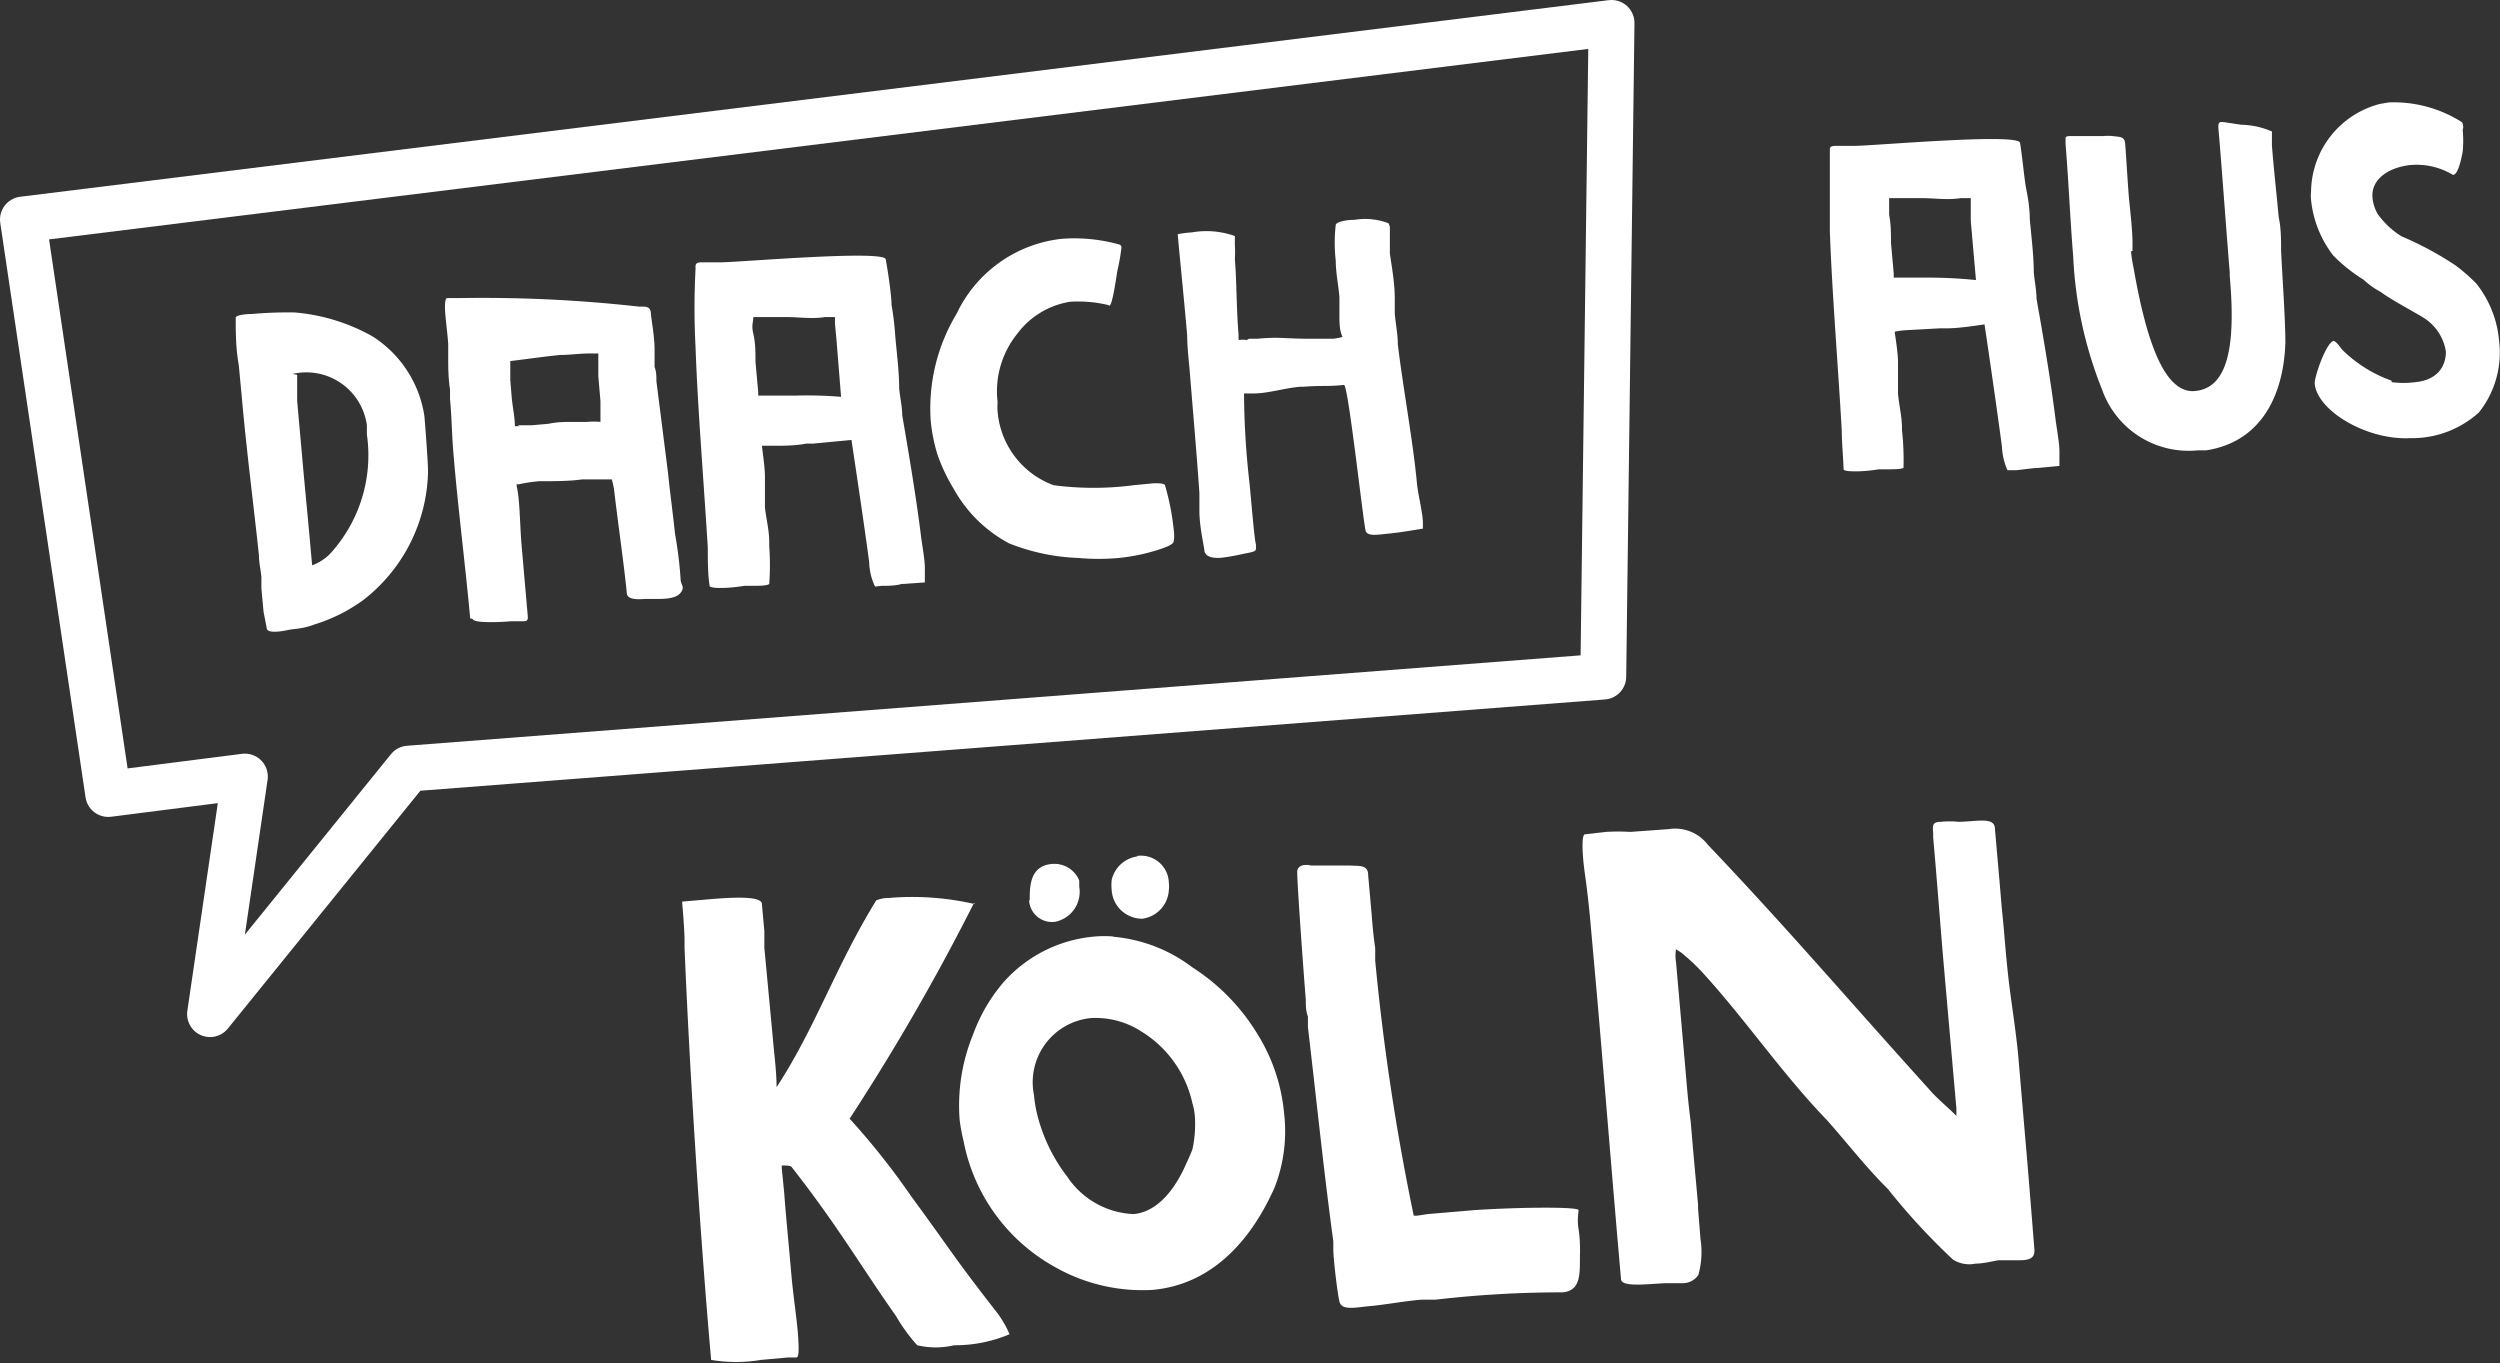
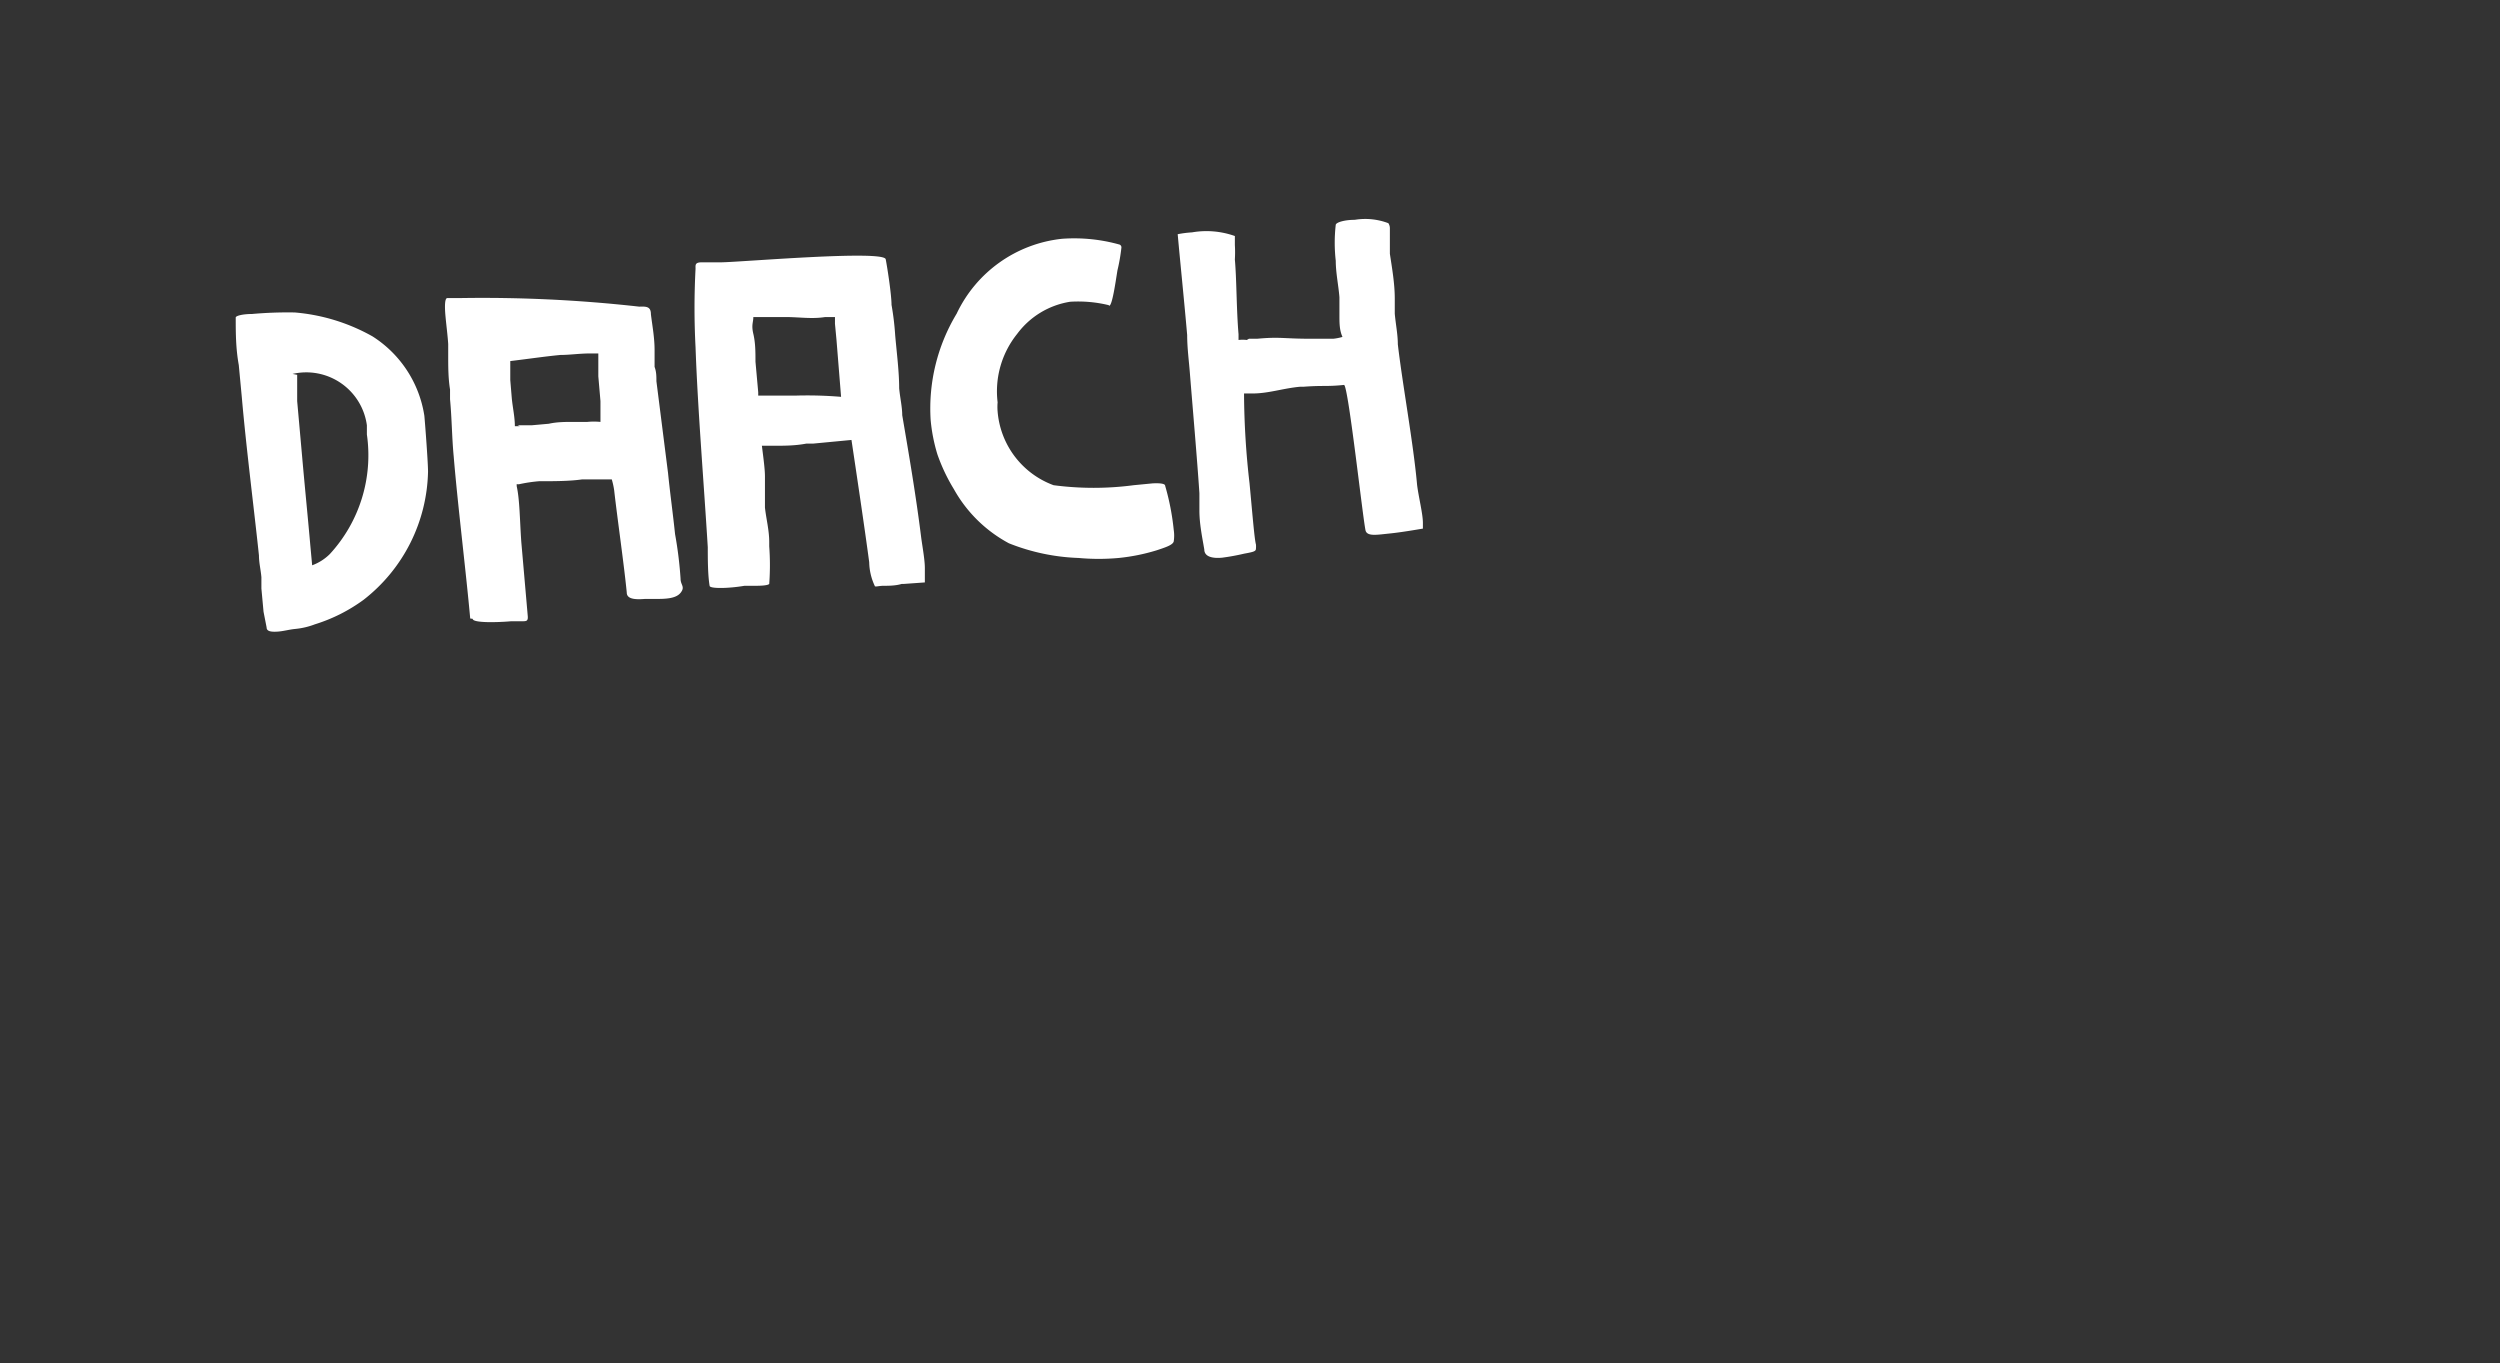
<svg xmlns="http://www.w3.org/2000/svg" viewBox="0 0 81.77 44.58">
  <rect x="0" y="0" width="81.77" height="44.58" fill="#333333" stroke="none" />
  <defs>
    <style>.cls-1{fill:none;stroke:#fff;stroke-linecap:round;stroke-linejoin:round;stroke-width:1.5px;}.cls-2{fill:#fff;}</style>
  </defs>
  <title>sprechblase-koeln</title>
  <g id="Ebene_2" data-name="Ebene 2">
    <g id="Ebene_1-2" data-name="Ebene 1">
-       <polygon class="cls-1" points="3.54 25.97 0.75 7.18 52.71 0.75 52.44 22.13 13.37 25.14 6.87 33.17 8.01 25.4 3.54 25.97" />
      <path class="cls-2" d="M40.78,11.12a1.12,1.12,0,0,0-.27,0l0-.19c-.07-.81-.06-1.77-.12-2.44a4.1,4.1,0,0,0,0-.48l0-.29a2.77,2.77,0,0,0-1.4-.12,3.68,3.68,0,0,0-.47.06c.09,1,.21,2.15.31,3.3,0,.43.06.86.09,1.26.08,1,.24,2.84.31,3.91l0,.25,0,.32c0,.43.09.86.16,1.27,0,.25.29.3.59.27a7.12,7.12,0,0,0,.71-.13c.33-.06.39-.08.39-.17a.79.79,0,0,0,0-.13c-.05-.17-.12-1.05-.21-2a26.45,26.45,0,0,1-.18-2.94h.28c.52,0,1-.17,1.55-.22h.11c.66-.05.77,0,1.33-.06.14,0,.64,4.6.71,4.78s.38.12.78.08.9-.13,1.09-.16c0,0,0-.08,0-.19,0-.29-.14-.84-.19-1.24-.12-1.36-.48-3.3-.63-4.6,0-.32-.07-.66-.1-1,0-.16,0-.32,0-.49,0-.5-.09-1-.16-1.47V8.19c0-.24,0-.53,0-.72a.3.3,0,0,0-.05-.17,2.13,2.13,0,0,0-1.1-.11c-.33,0-.6.08-.62.16a5.16,5.16,0,0,0,0,1.18c0,.39.09.81.12,1.19l0,.27,0,.34c0,.23,0,.47.1.69a1.77,1.77,0,0,1-.3.06c-.26,0-.52,0-.74,0-.9,0-1-.07-1.75,0-.08,0-.18,0-.27,0M36.28,10h0c.1,0,.21-.79.27-1.16a5.94,5.94,0,0,0,.13-.75A.1.1,0,0,0,36.62,8a5.49,5.49,0,0,0-1.88-.19,4.32,4.32,0,0,0-3.45,2.45,6,6,0,0,0-.85,3.48,5.55,5.55,0,0,0,.22,1.12A5.88,5.88,0,0,0,31.2,16,4.48,4.48,0,0,0,33,17.77a6.75,6.75,0,0,0,2.28.48,7.2,7.2,0,0,0,1.31,0A6.35,6.35,0,0,0,37.83,18c.27-.09.53-.17.56-.29a1.24,1.24,0,0,0,0-.38,8,8,0,0,0-.28-1.44c0-.08-.2-.09-.41-.08l-.62.06a10,10,0,0,1-2.62,0,2.81,2.81,0,0,1-1.83-2.41,1.71,1.71,0,0,1,0-.3,3,3,0,0,1,.64-2.24A2.68,2.68,0,0,1,35,9.87a4.23,4.23,0,0,1,1.26.11m-8.75,3A13.19,13.19,0,0,0,26,12.94H24.8v-.11l-.09-1c0-.32,0-.61-.07-.91s0-.37,0-.55l.74,0h.32c.44,0,.85.07,1.29,0h.32c0,.09,0,.13,0,.22l.05.53Zm2.74,6.07s0-.2,0-.47-.08-.7-.12-1c-.17-1.37-.4-2.71-.62-4,0-.27-.07-.56-.1-.88,0-.55-.08-1.16-.13-1.73a9,9,0,0,0-.12-1c0-.32-.13-1.18-.19-1.49s-4.69.09-5.38.1c-.2,0-.41,0-.64,0s-.2.1-.2.21a24.48,24.48,0,0,0,0,2.57v0c.07,2,.27,4.41.4,6.54,0,.35,0,.91.06,1.26,0,.1.62.09,1.14,0l.35,0c.1,0,.4,0,.46-.06a8.4,8.4,0,0,0,0-1.23v-.14c0-.39-.1-.76-.14-1.13l0-.27c0-.24,0-.5,0-.75s-.06-.67-.1-1l.36,0c.37,0,.72,0,1.09-.07l.22,0,1.26-.12c.15,1,.43,2.87.58,4a1.9,1.9,0,0,0,.18.77c0,.05.13,0,.29,0s.39,0,.59-.06h.06ZM17,13.94h-.16c0-.3-.07-.6-.1-.91l-.05-.6,0-.45,0-.17c.66-.08,1.12-.15,1.64-.2.31,0,.62-.05,1-.05l.24,0c0,.09,0,.19,0,.28l0,.47.07.81,0,.43,0,.25a2.17,2.17,0,0,0-.43,0l-.13,0h-.34c-.25,0-.52,0-.79.06h0l-.56.05c-.17,0-.33,0-.46,0m-1.47,6.33c0,.14.8.12,1.26.08l.35,0c.15,0,.21,0,.19-.19l-.21-2.41C17,17,17,16.35,16.9,15.9c0,0,0-.05,0-.06s0,0,.07,0a5,5,0,0,1,.66-.1c.48,0,1,0,1.41-.06l.37,0,.47,0,.13,0a2.45,2.45,0,0,1,.08.37c.1.89.32,2.41.41,3.33,0,.2.23.24.59.21l.34,0c.3,0,.67,0,.83-.2s0-.25,0-.46a12.94,12.94,0,0,0-.18-1.46c-.07-.67-.16-1.31-.23-2l-.38-3c0-.16,0-.31-.06-.47l0-.55c0-.4-.07-.77-.12-1.17,0-.25-.14-.26-.38-.25A45.87,45.87,0,0,0,15,9.75l-.37,0c-.08,0-.09.25-.06.58s.07.62.09.92l0,.37c0,.37,0,.75.06,1.12l0,.32c.06.63.06,1.24.12,1.87.13,1.57.4,3.75.54,5.3m-5.81-8A2,2,0,0,1,12,13.91c0,.09,0,.2,0,.3a4.77,4.77,0,0,1-1.21,3.91,1.6,1.6,0,0,1-.58.37l-.06-.65c-.07-.81-.2-2.12-.27-2.93l-.16-1.79,0-.47c0-.13,0-.26,0-.39m-1,8.26c0,.13.14.15.34.14s.39-.07.61-.09a2.43,2.43,0,0,0,.63-.15,5.39,5.39,0,0,0,1.59-.8A5.45,5.45,0,0,0,14,15.43c0-.3-.09-1.5-.12-1.83A3.75,3.75,0,0,0,12.18,11a6.24,6.24,0,0,0-2.54-.78,13.23,13.23,0,0,0-1.4.05c-.3,0-.54.06-.53.12,0,.47,0,1,.1,1.55L7.91,13c.14,1.62.4,3.65.56,5.17,0,.24.06.47.08.71l0,.37.07.76Z" />
-       <path class="cls-2" d="M51.84,27.29c-.11,0-.1.6,0,1.3s.16,1.34.2,1.8l.19,2.12c.25,2.87.54,6.51.79,9.32,0,.28.81.17,1.47.14l.53,0a.61.61,0,0,0,.53-.27,2.76,2.76,0,0,0,.07-1.17l-.08-1v-.13l-.17-1.88-.07-.83c-.08-.59-.13-1.21-.18-1.8l-.2-2.28-.1-1.14a1.2,1.2,0,0,1,0-.42l.16.1a6.6,6.6,0,0,1,.77.73c1.37,1.51,2.56,3.26,4,4.75.66.74,1.28,1.55,2,2.26a21.28,21.28,0,0,0,2.13,2.31,1,1,0,0,0,.74.13c.22,0,.48-.06.74-.11h.71c.37,0,.49-.11.47-.36-.06-.76-.22-2.78-.3-3.66l-.22-2.58c-.07-.81-.21-1.66-.31-2.47-.07-.59-.12-1.18-.17-1.78l-.07-.72-.07-.83-.15-1.71c0-.4-.57-.24-1.19-.23a2.89,2.89,0,0,0-.58,0c-.28,0-.27.13-.25.35v.17c.06.6.27,3.27.32,3.86l.44,5,0,.24c-.27-.28-.65-.58-.89-.87-2.52-2.78-4.62-5.25-7.24-8a1.35,1.35,0,0,0-1.29-.51l-1.25.09a6.6,6.6,0,0,0-.79,0Zm-9.05,1h-.07c-.2,0-.3.11-.29.24,0,.44.22,3.45.28,4.17,0,.18,0,.37.07.55l0,.35c.28,2.38.53,4.81.83,7l0,.26c0,.31.13,1.4.2,1.71s.54.19,1,.15,1.17-.17,1.68-.21h.46A35.78,35.78,0,0,1,51,42.27h.11c.65-.06.55-.69.57-1.33,0-.14,0-.44-.05-.75s0-.5,0-.61-1.89-.1-3.4,0l-1.53.13-.33.05a.57.57,0,0,1-.13,0,76.31,76.31,0,0,1-1.26-8.34l0-.42c-.06-.37-.09-.77-.12-1.14l-.11-1.23c0-.35-.27-.3-.6-.32l-1.26,0M39,36.08a2,2,0,0,1,.08.41A3.86,3.86,0,0,1,39,37.6c-.07.18-.16.37-.24.55-.46,1-1.06,1.51-1.69,1.56a2.74,2.74,0,0,1-2.16-1.22,5.5,5.5,0,0,1-1-2.1,4.19,4.19,0,0,1-.09-.57,2.11,2.11,0,0,1,1.85-2.52,2.75,2.75,0,0,1,1.65.43A3.68,3.68,0,0,1,39,36.08m-2.59-5.45a3.63,3.63,0,0,0-.58,0,4.49,4.49,0,0,0-3,1.49,5.5,5.5,0,0,0-1,1.71,6.12,6.12,0,0,0-.44,2.82,6.52,6.52,0,0,0,.13.69,6,6,0,0,0,3,4.11,5.79,5.79,0,0,0,3.17.74c1.74-.15,3.11-1.35,4-3.35A5.07,5.07,0,0,0,42,36.41a5.9,5.9,0,0,0-.86-2.57A6.75,6.75,0,0,0,39,31.64a5,5,0,0,0-2.58-1m.8-2.63a1,1,0,0,0-.86.78,1.55,1.55,0,0,0,0,.31,1,1,0,0,0,1,.95h0a1,1,0,0,0,.87-.93,1,1,0,0,0,0-.25A.91.91,0,0,0,37.17,28m-3.51,1.45a.75.75,0,0,0,.85.7A1,1,0,0,0,35.3,29l0-.2a.88.88,0,0,0-.91-.54c-.72.07-.71.77-.71,1.19m-1.8.12a9.08,9.08,0,0,0-2.8-.2,1.09,1.09,0,0,0-.42.08c-1.31,2.12-2,4.19-3.26,6.11,0-.5-.07-1-.12-1.58L25,31l0-.55-.08-.88c0-.28-1-.22-1.8-.15l-.81.07s.07.79.08,1.21V31c.16,3.87.49,9.18.87,13.48a4.92,4.92,0,0,0,1.63,0l.88-.08.28,0c.09,0,.08-.32.05-.76s-.17-1.37-.22-2l-.09-1c-.05-.54-.1-1.07-.14-1.62l-.08-.81v-.09c.11,0,.31,0,.33.06,1.49,1.9,2.28,3.27,3.41,4.87A5.62,5.62,0,0,0,30,44a2.62,2.62,0,0,0,1.21,0,4.54,4.54,0,0,0,1.81-.36,3.35,3.35,0,0,0-.49-.81c-1.37-1.76-1.41-1.91-2.74-3.72a23.79,23.79,0,0,0-2-2.52,73.32,73.32,0,0,0,4.07-7.06" />
-       <path class="cls-2" d="M78.22,12.45a4.41,4.41,0,0,1-1.6-1c-.05-.05-.2-.29-.3-.3-.26.1-.63,1.21-.61,1.4.08.88,1.7,1.86,3.14,1.78H79a3.26,3.26,0,0,0,2.08-.84,3.14,3.14,0,0,0,.66-2.34A3.49,3.49,0,0,0,81,9.28a5.66,5.66,0,0,0-.7-.61,10.81,10.81,0,0,0-1.75-.94A2.73,2.73,0,0,1,77.77,7a1.32,1.32,0,0,1-.17-.52c-.06-.62.53-1,1.22-1.08a2.29,2.29,0,0,1,1.41.32c.14,0,.24-.34.32-.76a3.85,3.85,0,0,0,0-.71A.32.32,0,0,0,80.53,4a4.15,4.15,0,0,0-2.4-.65l-.29.05a3,3,0,0,0-2.25,2.87,1.27,1.27,0,0,0,0,.27,3.56,3.56,0,0,0,.72,1.81,5.16,5.16,0,0,0,1,.8,2.57,2.57,0,0,0,.56.4c.35.26,1,.6,1.38.83A1.59,1.59,0,0,1,80,11.5c0,.51-.3.93-1,1a3,3,0,0,1-.77,0M69.75,8.21l0-.25c0-.48-.09-1.18-.12-1.53s-.1-1.51-.12-1.74-.18-.21-.42-.24a1.48,1.48,0,0,0-.29,0h-.22c-.18,0-.52,0-.75,0s-.27,0-.27.09l0,.17c.1,1.21.15,2.46.25,3.67a13.31,13.31,0,0,0,.94,4.35,3,3,0,0,0,3.13,2l.28,0c1.75-.27,2.53-1.73,2.59-3.52,0-.77-.1-2.16-.14-3,0-.37,0-.75-.08-1.12-.07-.78-.16-1.56-.22-2.33l0-.46a2.66,2.66,0,0,0-1-.22c-.36-.05-.56-.09-.65-.09s-.11.06-.1.22c.08.85.29,3.78.37,4.69,0,.05,0,.08,0,.13.22,2.45-.12,3.67-1.14,3.76s-1.6-1.72-2-4a5.62,5.62,0,0,1-.09-.57m-5.07.94a15.75,15.75,0,0,0-1.58-.08H61.94V8.94l-.09-1c0-.32,0-.61-.06-.91V6.48c.16,0,.58,0,.74,0h.32c.43,0,.84.07,1.29,0h.32c0,.1,0,.13,0,.23l0,.52Zm2.73,6.08s0-.2,0-.47-.08-.7-.12-1c-.17-1.36-.4-2.71-.63-4,0-.27-.06-.55-.09-.87,0-.56-.08-1.17-.13-1.74,0-.35-.06-.69-.12-1s-.14-1.17-.2-1.49-4.68.09-5.37.1l-.64,0c-.26,0-.2.09-.21.21,0,.69,0,1.83,0,2.57v0c.07,2,.27,4.41.39,6.53,0,.36.05.91.06,1.27,0,.09.62.09,1.15,0l.35,0c.09,0,.4,0,.46-.05a8.93,8.93,0,0,0-.05-1.23V14c0-.38-.1-.76-.13-1.13l0-.27c0-.24,0-.49,0-.75s-.06-.67-.11-1a2.35,2.35,0,0,1,.37-.05l1.09-.06.22,0c.4,0,.91-.08,1.26-.13.15,1,.42,2.87.57,4a2.12,2.12,0,0,0,.18.77s.13,0,.29,0l.59-.07h.07Z" />
    </g>
  </g>
</svg>